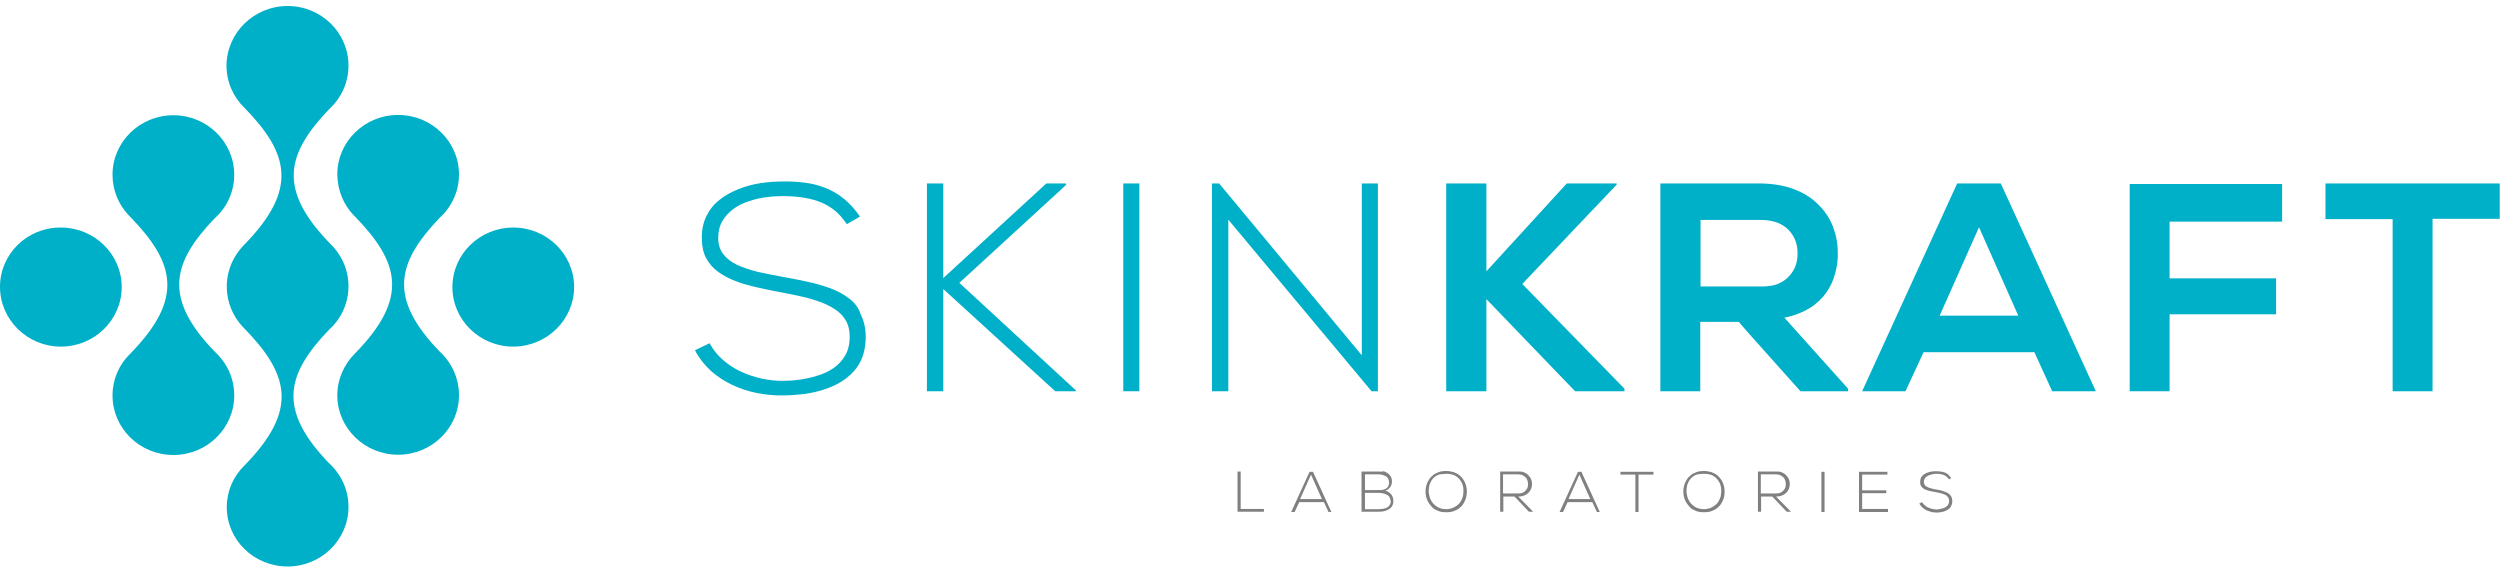
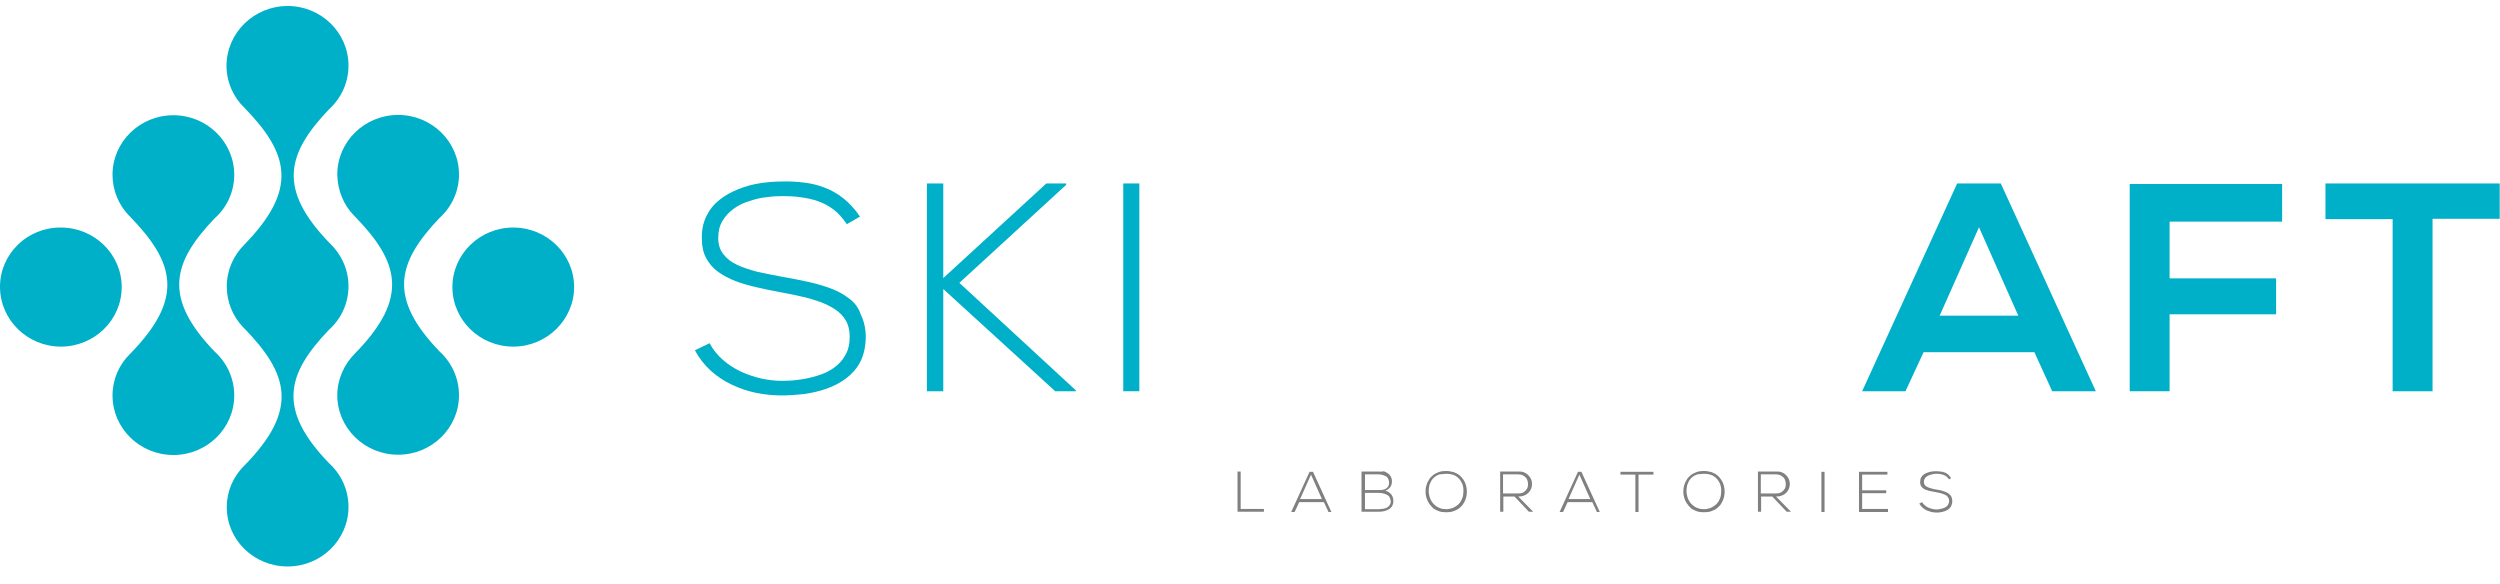
<svg xmlns="http://www.w3.org/2000/svg" width="107" height="25" viewBox="0 0 107 25" fill="none">
  <g clip-path="url(#clip0_5790_18083)">
    <path fill-rule="evenodd" clip-rule="evenodd" d="M2.605 14.835C4.042 14.835 5.209 13.693 5.209 12.287C5.209 10.881 4.042 9.739 2.605 9.739C1.167 9.727 0 10.869 0 12.275C0 13.681 1.167 14.835 2.605 14.835ZM15.136 9.21L15.173 9.246C17.09 11.217 17.532 12.744 15.186 15.135C14.731 15.592 14.436 16.229 14.436 16.914C14.436 18.32 15.603 19.462 17.041 19.462C18.478 19.462 19.645 18.32 19.645 16.914C19.645 16.181 19.326 15.508 18.81 15.039C16.586 12.732 17.004 11.229 18.81 9.33C19.326 8.862 19.645 8.201 19.645 7.468C19.645 6.062 18.478 4.92 17.041 4.92C15.603 4.92 14.436 6.062 14.436 7.468C14.448 8.153 14.707 8.766 15.136 9.21ZM5.504 9.21C5.074 8.754 4.816 8.141 4.816 7.48C4.816 6.074 5.983 4.932 7.421 4.932C8.858 4.932 10.025 6.074 10.025 7.48C10.025 8.213 9.706 8.886 9.19 9.342C7.372 11.241 6.966 12.744 9.19 15.051C9.706 15.52 10.025 16.181 10.025 16.926C10.025 18.332 8.858 19.474 7.421 19.474C5.983 19.474 4.816 18.332 4.816 16.926C4.816 16.229 5.099 15.604 5.566 15.147C7.912 12.756 7.47 11.229 5.553 9.258L5.529 9.234L5.504 9.21ZM10.468 4.619C9.989 4.163 9.694 3.514 9.694 2.805C9.706 1.399 10.873 0.257 12.311 0.257C13.748 0.257 14.915 1.399 14.915 2.805C14.915 3.55 14.596 4.211 14.08 4.679C12.274 6.578 11.868 8.081 14.092 10.388C14.596 10.857 14.915 11.518 14.915 12.251C14.915 12.984 14.596 13.657 14.08 14.114C12.262 16.012 11.856 17.515 14.08 19.822C14.596 20.291 14.915 20.952 14.915 21.697C14.915 23.103 13.748 24.245 12.311 24.245C10.873 24.245 9.706 23.115 9.706 21.709C9.706 21.012 9.989 20.387 10.456 19.93C12.802 17.539 12.36 16.012 10.443 14.041L10.406 14.005L10.394 13.993C9.964 13.537 9.706 12.924 9.706 12.263C9.706 11.566 9.989 10.941 10.456 10.472C12.778 8.093 12.36 6.566 10.468 4.619ZM21.968 14.835C20.53 14.835 19.363 13.693 19.363 12.287C19.363 10.881 20.53 9.739 21.968 9.739C23.405 9.739 24.572 10.881 24.572 12.287C24.572 13.681 23.405 14.835 21.968 14.835Z" fill="#00AFC8" />
    <path d="M52.966 20.182V21.901H54.096V21.781H53.101V20.182H52.966ZM56.983 21.913L56.197 20.194H56.049L55.263 21.913H55.41L55.607 21.492H56.664L56.86 21.913H56.983ZM55.644 21.36L56.111 20.314L56.578 21.36H55.644ZM58.421 21.096C58.494 21.096 58.556 21.096 58.63 21.096C58.691 21.096 58.765 21.096 58.826 21.096C58.888 21.096 58.961 21.096 59.035 21.096C59.096 21.096 59.158 21.108 59.207 21.12C59.268 21.132 59.318 21.156 59.367 21.18C59.416 21.204 59.453 21.24 59.477 21.288C59.502 21.336 59.514 21.396 59.526 21.456C59.526 21.516 59.514 21.552 59.489 21.6C59.465 21.636 59.44 21.672 59.404 21.697C59.367 21.721 59.33 21.745 59.281 21.757C59.231 21.769 59.195 21.781 59.145 21.781C59.096 21.781 59.047 21.793 59.01 21.793H58.421V21.096ZM58.421 20.302H59.01C59.072 20.302 59.121 20.314 59.17 20.326C59.219 20.338 59.268 20.363 59.318 20.387C59.367 20.411 59.391 20.447 59.416 20.495C59.44 20.543 59.453 20.591 59.453 20.663C59.453 20.723 59.44 20.771 59.416 20.819C59.391 20.855 59.354 20.891 59.318 20.915C59.281 20.939 59.231 20.951 59.182 20.963C59.133 20.975 59.084 20.975 59.023 20.975H58.421V20.302ZM58.998 20.182C58.912 20.182 58.826 20.182 58.752 20.182C58.679 20.182 58.593 20.182 58.519 20.182C58.445 20.182 58.359 20.182 58.273 20.182V21.901C58.359 21.901 58.445 21.901 58.519 21.901C58.593 21.901 58.679 21.901 58.752 21.901C58.826 21.901 58.912 21.901 58.998 21.901C59.059 21.901 59.121 21.901 59.182 21.889C59.244 21.877 59.305 21.865 59.354 21.841C59.404 21.817 59.453 21.793 59.502 21.757C59.539 21.721 59.575 21.684 59.6 21.624C59.625 21.576 59.637 21.516 59.637 21.444C59.637 21.372 59.625 21.312 59.6 21.252C59.575 21.192 59.539 21.144 59.477 21.096C59.428 21.047 59.367 21.023 59.293 21C59.354 20.975 59.404 20.951 59.44 20.915C59.477 20.879 59.514 20.843 59.539 20.783C59.563 20.735 59.575 20.675 59.575 20.615C59.575 20.531 59.563 20.459 59.526 20.399C59.489 20.338 59.453 20.29 59.391 20.254C59.342 20.218 59.281 20.182 59.207 20.17C59.145 20.194 59.072 20.182 58.998 20.182ZM61.898 20.158C61.775 20.158 61.676 20.17 61.578 20.206C61.48 20.242 61.406 20.278 61.332 20.338C61.259 20.399 61.197 20.459 61.16 20.531C61.111 20.603 61.074 20.687 61.05 20.771C61.025 20.855 61.013 20.951 61.013 21.035C61.013 21.132 61.025 21.216 61.05 21.3C61.074 21.384 61.111 21.468 61.16 21.54C61.21 21.612 61.271 21.684 61.332 21.745C61.406 21.805 61.492 21.841 61.578 21.877C61.676 21.913 61.775 21.925 61.898 21.925C62.02 21.925 62.119 21.913 62.217 21.877C62.315 21.841 62.389 21.805 62.463 21.745C62.536 21.684 62.598 21.624 62.635 21.552C62.684 21.48 62.721 21.396 62.745 21.312C62.77 21.228 62.782 21.132 62.782 21.047C62.782 20.951 62.77 20.867 62.745 20.771C62.721 20.687 62.684 20.603 62.635 20.531C62.586 20.459 62.524 20.387 62.463 20.338C62.389 20.278 62.303 20.242 62.217 20.206C62.119 20.182 62.008 20.158 61.898 20.158ZM61.898 20.278C61.996 20.278 62.094 20.29 62.168 20.314C62.254 20.338 62.315 20.375 62.377 20.423C62.438 20.471 62.487 20.531 62.524 20.591C62.561 20.651 62.598 20.723 62.61 20.795C62.635 20.867 62.635 20.951 62.635 21.023C62.635 21.108 62.623 21.18 62.61 21.252C62.586 21.324 62.561 21.396 62.524 21.456C62.487 21.516 62.438 21.576 62.377 21.624C62.315 21.672 62.242 21.709 62.168 21.745C62.082 21.769 61.996 21.793 61.898 21.793C61.799 21.793 61.713 21.781 61.627 21.745C61.541 21.721 61.48 21.672 61.418 21.624C61.357 21.576 61.308 21.516 61.271 21.456C61.234 21.396 61.197 21.324 61.185 21.252C61.16 21.18 61.148 21.096 61.148 21.023C61.148 20.939 61.16 20.867 61.173 20.783C61.197 20.711 61.222 20.639 61.259 20.579C61.296 20.519 61.345 20.459 61.406 20.411C61.468 20.363 61.541 20.326 61.615 20.302C61.701 20.302 61.799 20.278 61.898 20.278ZM64.981 21.252C65.08 21.252 65.166 21.24 65.239 21.204C65.313 21.18 65.375 21.132 65.424 21.084C65.473 21.035 65.51 20.975 65.534 20.915C65.559 20.855 65.571 20.783 65.571 20.711C65.571 20.651 65.559 20.603 65.547 20.555C65.534 20.507 65.51 20.459 65.473 20.411C65.436 20.363 65.399 20.326 65.362 20.29C65.313 20.254 65.264 20.23 65.203 20.206C65.141 20.182 65.067 20.182 64.994 20.182C64.859 20.182 64.736 20.182 64.6 20.182C64.478 20.182 64.343 20.182 64.207 20.182V21.901H64.343V21.252H64.822L65.436 21.901H65.62L64.981 21.252ZM64.33 20.302H64.969C65.043 20.302 65.104 20.314 65.166 20.338C65.215 20.363 65.264 20.399 65.301 20.435C65.338 20.471 65.362 20.519 65.375 20.567C65.387 20.615 65.399 20.663 65.399 20.711C65.399 20.795 65.387 20.867 65.35 20.927C65.313 20.987 65.264 21.035 65.203 21.072C65.141 21.108 65.055 21.12 64.957 21.12H64.33V20.302ZM68.471 21.913L67.684 20.194H67.537L66.751 21.913H66.898L67.095 21.492H68.151L68.348 21.913H68.471ZM67.132 21.36L67.598 20.314L68.065 21.36H67.132ZM69.994 21.913H70.129V20.314H70.768V20.194H69.355V20.314H69.994V21.913ZM72.93 20.158C72.808 20.158 72.709 20.17 72.611 20.206C72.513 20.242 72.439 20.278 72.365 20.338C72.292 20.399 72.23 20.459 72.193 20.531C72.144 20.603 72.107 20.687 72.083 20.771C72.058 20.855 72.046 20.951 72.046 21.035C72.046 21.132 72.058 21.216 72.083 21.3C72.107 21.384 72.144 21.468 72.193 21.54C72.243 21.612 72.304 21.684 72.365 21.745C72.439 21.805 72.525 21.841 72.611 21.877C72.709 21.913 72.808 21.925 72.93 21.925C73.053 21.925 73.152 21.913 73.25 21.877C73.348 21.841 73.422 21.805 73.496 21.745C73.569 21.684 73.631 21.624 73.668 21.552C73.717 21.48 73.754 21.396 73.778 21.312C73.803 21.228 73.815 21.132 73.815 21.047C73.815 20.951 73.803 20.867 73.778 20.771C73.754 20.687 73.717 20.603 73.668 20.531C73.619 20.459 73.557 20.387 73.496 20.338C73.422 20.278 73.336 20.242 73.25 20.206C73.152 20.182 73.041 20.158 72.93 20.158ZM72.93 20.278C73.029 20.278 73.127 20.29 73.201 20.314C73.287 20.338 73.348 20.375 73.41 20.423C73.471 20.471 73.52 20.531 73.557 20.591C73.594 20.651 73.631 20.723 73.643 20.795C73.668 20.867 73.668 20.951 73.668 21.023C73.668 21.108 73.655 21.18 73.643 21.252C73.619 21.324 73.594 21.396 73.557 21.456C73.52 21.516 73.471 21.576 73.41 21.624C73.348 21.672 73.275 21.709 73.201 21.745C73.115 21.769 73.029 21.793 72.93 21.793C72.832 21.793 72.746 21.781 72.66 21.745C72.574 21.721 72.513 21.672 72.451 21.624C72.39 21.576 72.341 21.516 72.304 21.456C72.267 21.396 72.23 21.324 72.218 21.252C72.193 21.18 72.181 21.096 72.181 21.023C72.181 20.939 72.193 20.867 72.206 20.783C72.23 20.711 72.255 20.639 72.292 20.579C72.329 20.519 72.378 20.459 72.439 20.411C72.501 20.363 72.574 20.326 72.648 20.302C72.734 20.302 72.82 20.278 72.93 20.278ZM76.014 21.252C76.113 21.252 76.199 21.24 76.272 21.204C76.346 21.18 76.407 21.132 76.457 21.084C76.506 21.035 76.543 20.975 76.567 20.915C76.592 20.855 76.604 20.783 76.604 20.711C76.604 20.651 76.592 20.603 76.579 20.555C76.567 20.507 76.543 20.459 76.506 20.411C76.469 20.363 76.432 20.326 76.395 20.29C76.346 20.254 76.297 20.23 76.236 20.206C76.174 20.182 76.1 20.182 76.027 20.182C75.891 20.182 75.769 20.182 75.633 20.182C75.511 20.182 75.376 20.182 75.24 20.182V21.901H75.376V21.252H75.855L76.469 21.901H76.653L76.014 21.252ZM75.363 20.302H76.002C76.076 20.302 76.137 20.314 76.199 20.338C76.248 20.363 76.297 20.399 76.334 20.435C76.371 20.471 76.395 20.519 76.407 20.567C76.42 20.615 76.432 20.663 76.432 20.711C76.432 20.795 76.42 20.867 76.383 20.927C76.346 20.987 76.297 21.035 76.236 21.072C76.174 21.108 76.088 21.12 75.99 21.12H75.363V20.302ZM78.091 21.913V20.194H77.956V21.913H78.091ZM79.7 20.314H80.781V20.194H79.565V21.913H80.806V21.781H79.7V21.108H80.732V20.987H79.7V20.314ZM83.509 20.459C83.46 20.399 83.423 20.351 83.374 20.302C83.325 20.266 83.275 20.23 83.214 20.218C83.165 20.194 83.103 20.182 83.042 20.182C82.981 20.17 82.919 20.17 82.858 20.17C82.796 20.17 82.735 20.17 82.674 20.182C82.612 20.194 82.551 20.206 82.489 20.23C82.428 20.254 82.379 20.278 82.329 20.314C82.28 20.351 82.243 20.399 82.219 20.447C82.194 20.495 82.182 20.567 82.182 20.639C82.182 20.699 82.194 20.759 82.219 20.795C82.243 20.843 82.28 20.879 82.317 20.903C82.354 20.939 82.403 20.963 82.465 20.975C82.526 21 82.575 21.012 82.637 21.023C82.698 21.035 82.76 21.047 82.833 21.06C82.895 21.072 82.944 21.084 83.005 21.096C83.067 21.108 83.116 21.12 83.165 21.144C83.214 21.156 83.263 21.18 83.3 21.204C83.337 21.228 83.362 21.264 83.386 21.3C83.411 21.336 83.423 21.384 83.423 21.432C83.423 21.492 83.411 21.54 83.386 21.588C83.362 21.636 83.325 21.66 83.288 21.697C83.251 21.721 83.202 21.745 83.153 21.757C83.103 21.769 83.054 21.781 83.005 21.793C82.956 21.805 82.907 21.805 82.87 21.805C82.821 21.805 82.76 21.793 82.698 21.781C82.637 21.769 82.588 21.745 82.526 21.721C82.465 21.697 82.415 21.66 82.379 21.624C82.329 21.588 82.293 21.54 82.268 21.492L82.145 21.552C82.182 21.612 82.219 21.672 82.28 21.721C82.329 21.769 82.391 21.805 82.452 21.841C82.514 21.865 82.588 21.889 82.661 21.913C82.735 21.925 82.796 21.937 82.87 21.937C82.931 21.937 82.993 21.937 83.054 21.925C83.116 21.913 83.177 21.901 83.239 21.877C83.3 21.853 83.349 21.829 83.398 21.793C83.448 21.757 83.484 21.709 83.509 21.66C83.534 21.6 83.558 21.54 83.558 21.456C83.558 21.384 83.546 21.324 83.521 21.264C83.497 21.216 83.46 21.168 83.411 21.132C83.362 21.096 83.312 21.072 83.251 21.047C83.189 21.023 83.128 21.012 83.067 20.987C83.005 20.975 82.931 20.963 82.87 20.951C82.796 20.939 82.723 20.927 82.661 20.903C82.6 20.891 82.538 20.867 82.489 20.843C82.44 20.819 82.403 20.795 82.379 20.759C82.354 20.723 82.342 20.675 82.342 20.627C82.342 20.567 82.354 20.519 82.379 20.483C82.403 20.447 82.428 20.411 82.477 20.387C82.514 20.363 82.563 20.338 82.6 20.326C82.649 20.314 82.698 20.302 82.747 20.29C82.796 20.278 82.846 20.278 82.882 20.278C82.931 20.278 82.981 20.278 83.03 20.29C83.079 20.302 83.128 20.302 83.177 20.326C83.226 20.338 83.263 20.363 83.312 20.399C83.349 20.435 83.386 20.471 83.423 20.519L83.509 20.459Z" fill="#808080" />
-     <path d="M58.285 15.207L52.179 7.852H51.872V16.745H52.572V9.402L58.703 16.745H58.974V7.852H58.285V15.207Z" fill="#00AFC8" />
    <path d="M48.764 7.852H48.076V16.745H48.764V7.852Z" fill="#00AFC8" />
    <path d="M36.33 12.767C36.097 12.587 35.826 12.443 35.532 12.335C35.224 12.226 34.905 12.13 34.561 12.058C34.217 11.986 33.873 11.914 33.517 11.854C33.136 11.782 32.767 11.71 32.435 11.638C32.104 11.553 31.809 11.457 31.551 11.337C31.293 11.217 31.096 11.061 30.961 10.88C30.814 10.7 30.74 10.46 30.74 10.183C30.74 9.895 30.801 9.655 30.924 9.45C31.047 9.246 31.207 9.078 31.403 8.934C31.6 8.789 31.821 8.681 32.067 8.609C32.313 8.525 32.546 8.465 32.804 8.441C33.05 8.405 33.283 8.393 33.492 8.393C33.75 8.393 34.008 8.405 34.266 8.441C34.524 8.477 34.77 8.525 35.003 8.609C35.249 8.693 35.47 8.813 35.679 8.97C35.888 9.126 36.072 9.342 36.244 9.595L36.809 9.27C36.588 8.946 36.342 8.681 36.097 8.489C35.839 8.285 35.581 8.14 35.298 8.032C35.016 7.924 34.733 7.852 34.426 7.816C34.119 7.78 33.812 7.756 33.48 7.768C33.173 7.768 32.865 7.792 32.546 7.84C32.227 7.888 31.907 7.972 31.612 8.092C31.317 8.212 31.035 8.357 30.801 8.549C30.556 8.741 30.371 8.97 30.236 9.246C30.101 9.522 30.027 9.847 30.04 10.22C30.04 10.544 30.101 10.82 30.224 11.049C30.347 11.277 30.519 11.481 30.74 11.638C30.961 11.794 31.207 11.926 31.489 12.034C31.772 12.142 32.079 12.226 32.399 12.299C32.718 12.371 33.05 12.443 33.381 12.503C33.676 12.563 33.971 12.611 34.266 12.683C34.561 12.743 34.831 12.827 35.077 12.912C35.335 13.008 35.556 13.116 35.753 13.248C35.949 13.38 36.097 13.536 36.207 13.729C36.318 13.921 36.367 14.149 36.367 14.414C36.367 14.726 36.306 14.991 36.17 15.219C36.047 15.435 35.876 15.616 35.667 15.76C35.458 15.904 35.224 16.012 34.966 16.084C34.708 16.168 34.45 16.216 34.192 16.253C33.934 16.289 33.689 16.301 33.468 16.301C33.185 16.301 32.89 16.265 32.595 16.204C32.288 16.132 31.993 16.036 31.71 15.904C31.428 15.772 31.17 15.604 30.936 15.399C30.703 15.195 30.519 14.967 30.371 14.69L29.745 14.991C29.917 15.327 30.15 15.616 30.421 15.868C30.691 16.108 30.998 16.313 31.33 16.469C31.661 16.625 32.018 16.745 32.374 16.817C32.743 16.89 33.099 16.925 33.455 16.925C33.762 16.925 34.082 16.901 34.413 16.865C34.745 16.817 35.065 16.745 35.372 16.637C35.679 16.529 35.962 16.385 36.219 16.192C36.465 16 36.674 15.772 36.822 15.483C36.969 15.195 37.043 14.858 37.055 14.45C37.055 14.065 36.981 13.741 36.846 13.476C36.748 13.164 36.564 12.935 36.33 12.767Z" fill="#00AFC8" />
    <path d="M45.631 7.912V7.852H44.783L40.372 11.902V7.852H39.672V16.745H40.372V12.37L45.164 16.745H46.048V16.709L41.06 12.106L45.631 7.912Z" fill="#00AFC8" />
-     <path d="M69.196 7.9V7.852H67.058L63.618 11.613V7.852H61.898V16.745H63.618V12.803L67.414 16.745H69.527V16.637L65.153 12.154L69.196 7.9Z" fill="#00AFC8" />
-     <path d="M77.452 13.188C77.747 13.007 77.98 12.779 78.164 12.527C78.336 12.274 78.472 11.998 78.545 11.697C78.631 11.397 78.668 11.096 78.656 10.796C78.656 10.411 78.582 10.039 78.447 9.69C78.312 9.342 78.103 9.029 77.82 8.753C77.55 8.476 77.206 8.26 76.801 8.104C76.395 7.948 75.928 7.864 75.388 7.852C75.216 7.852 75.044 7.852 74.859 7.852C74.319 7.852 73.766 7.852 73.225 7.852C72.501 7.852 71.788 7.852 71.063 7.852V16.745H72.771V13.776H74.417L74.847 14.269L77.059 16.745H79.098V16.637L76.371 13.596C76.801 13.512 77.157 13.368 77.452 13.188ZM75.388 12.262H74.859H72.783V9.414H74.859H75.388C75.658 9.414 75.891 9.462 76.088 9.534C76.285 9.618 76.444 9.726 76.567 9.859C76.69 9.991 76.788 10.147 76.85 10.315C76.911 10.483 76.936 10.664 76.936 10.844C76.936 11.024 76.911 11.205 76.85 11.373C76.788 11.541 76.69 11.697 76.567 11.829C76.444 11.962 76.285 12.07 76.088 12.154C75.904 12.226 75.67 12.262 75.388 12.262Z" fill="#00AFC8" />
    <path d="M91.151 16.745H92.859V13.452H97.417V11.914H92.859V9.486H97.675V7.876H91.151V16.745Z" fill="#00AFC8" />
    <path d="M105.096 7.852C104.481 7.852 103.867 7.852 103.265 7.852C102.663 7.852 102.049 7.852 101.434 7.852C100.82 7.852 100.181 7.852 99.53 7.852V9.378H102.405V16.745H104.113V9.366H106.988V7.852C106.349 7.852 105.71 7.852 105.096 7.852Z" fill="#00AFC8" />
    <path d="M84.701 7.852H83.767L79.7 16.745H81.555L82.329 15.074H84.701H87.072L87.834 16.745H89.701L85.634 7.852H84.701ZM84.701 13.512H83.017L84.701 9.726L86.384 13.512H84.701Z" fill="#00AFC8" />
  </g>
  <defs>
    <clipPath id="clip0_5790_18083">
      <rect width="107" height="24" fill="white" transform="translate(0 0.257)" />
    </clipPath>
  </defs>
</svg>